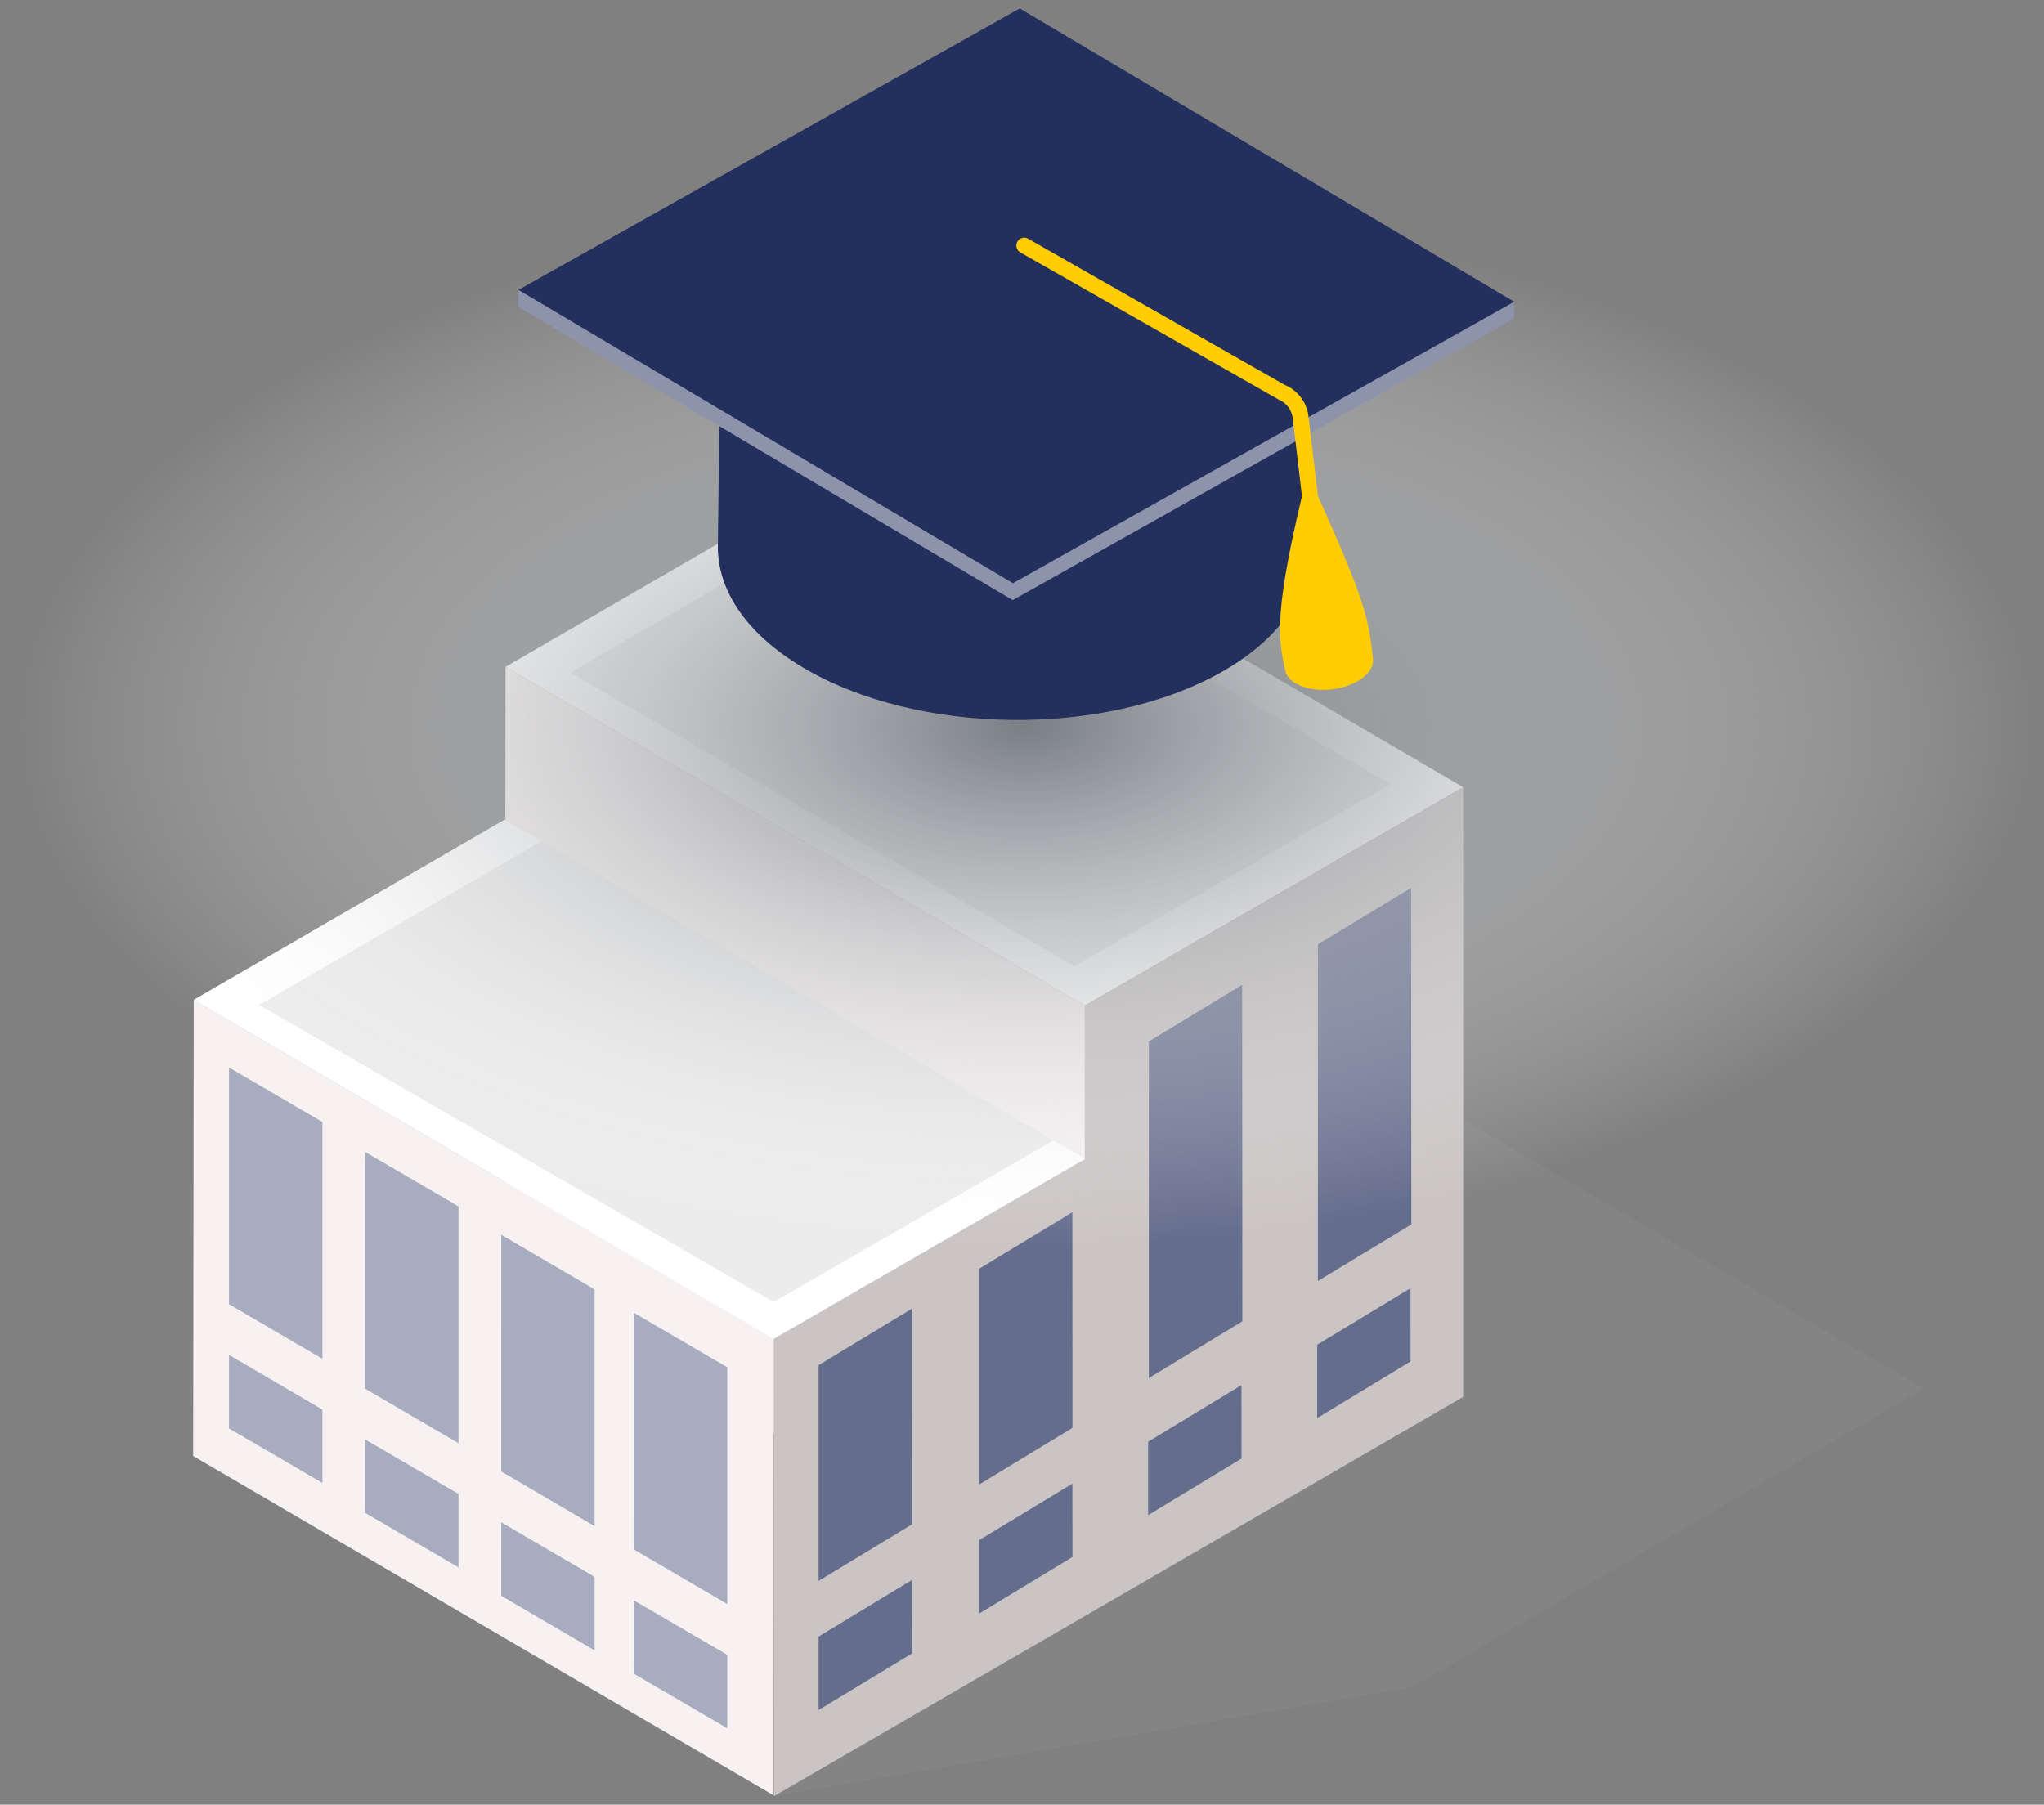
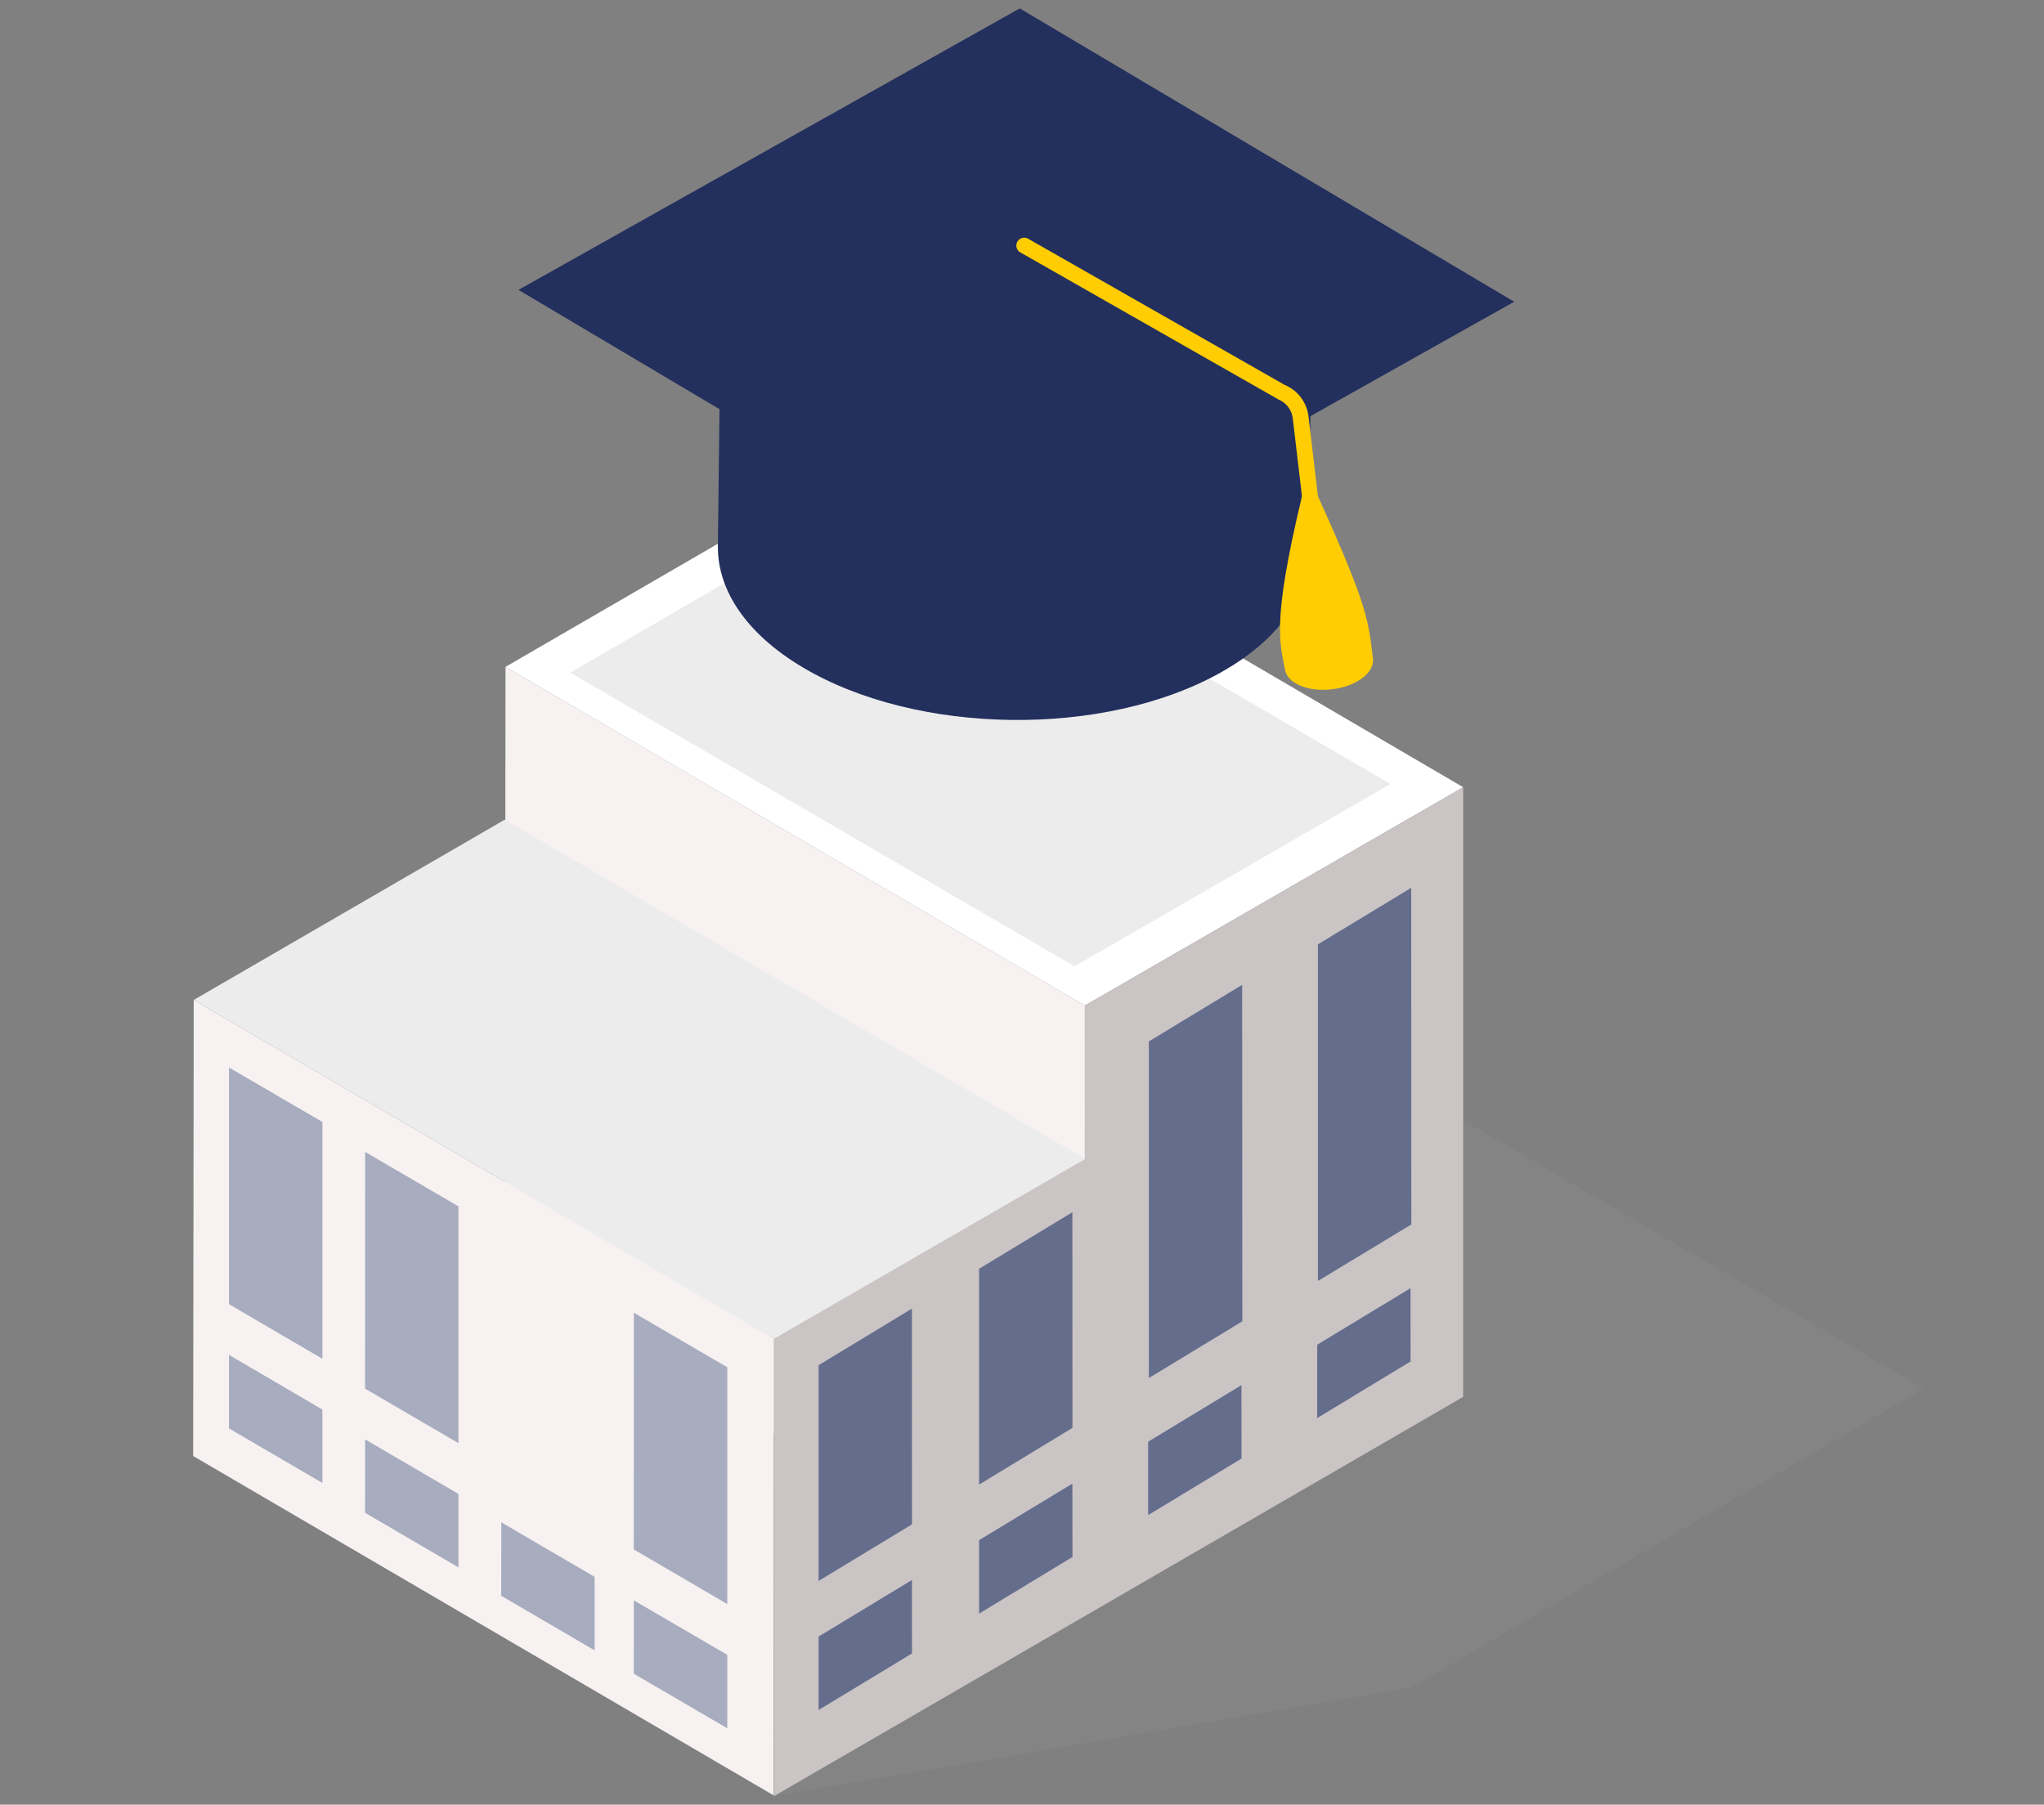
<svg xmlns="http://www.w3.org/2000/svg" width="171" height="151" viewBox="0 0 171 151" fill="none">
  <rect x="0" y="0" width="171" height="151" fill="#808080" stroke="none" />
  <g style="mix-blend-mode:multiply" opacity="0.4">
    <path d="M77.151 98.89L64.755 150.282L118.071 141.201L160.935 116.182L92.401 76.204L77.151 98.89Z" fill="#89898A" />
  </g>
  <path d="M90.76 135.149L42.234 106.755L42.291 55.797L90.76 84.136V135.149Z" fill="#F7F1F1" />
  <path d="M90.76 84.136L42.291 55.797L73.886 37.478L122.409 65.868L90.76 84.136Z" fill="white" />
  <path d="M89.898 80.855L47.7 56.281L74.085 40.983L116.326 65.6L89.898 80.855Z" fill="#ECECEC" />
  <path d="M64.727 150.222L16.16 121.825L16.208 83.666L64.727 112.028V150.222Z" fill="#F7F1F1" />
  <path d="M64.727 112.028L16.208 83.666L42.221 68.585L90.787 96.974L64.727 112.028Z" fill="#ECECEC" />
-   <path d="M64.727 108.942L21.683 84.082L45.306 70.382L42.221 68.585L16.208 83.666L64.727 112.028L90.787 96.974L88.134 95.419L64.727 108.942Z" fill="white" />
  <path d="M90.76 84.136L90.77 96.984L64.727 112.028L64.755 150.282L122.409 116.879V65.868L90.76 84.136Z" fill="#CAC4C4" />
  <path d="M26.973 124.082L19.159 119.518V113.369L26.973 117.939V124.082Z" fill="#A7ACBE" />
  <path d="M38.357 131.146L30.54 126.578L30.546 120.436L38.357 125.001V131.146Z" fill="#A7ACBE" />
  <path d="M49.744 138.088L41.931 133.52L41.939 127.378L49.744 131.936V138.088Z" fill="#A7ACBE" />
  <path d="M60.843 144.607L53.024 140.042L53.028 133.907L60.843 138.461V144.607Z" fill="#A7ACBE" />
  <path d="M68.484 143.079L76.298 138.347L76.291 132.201L68.484 136.933V143.079Z" fill="#656D8D" />
  <path d="M81.911 135.012L89.723 130.275L89.715 124.138L81.911 128.866V135.012Z" fill="#656D8D" />
  <path d="M68.484 132.28L76.298 127.544L76.291 109.495L68.484 114.227V132.28Z" fill="#656D8D" />
  <path d="M81.911 124.216L89.723 119.473L89.715 101.43L81.911 106.161V124.216Z" fill="#656D8D" />
  <path d="M96.055 126.771L103.866 122.038L103.859 115.896L96.055 120.629V126.771Z" fill="#656D8D" />
  <path d="M110.197 118.652L118.007 113.914L118.005 107.783L110.197 112.514V118.652Z" fill="#656D8D" />
  <path d="M26.973 113.693L19.159 109.124V89.32L26.973 93.877V113.693Z" fill="#A7ACBE" />
  <path d="M38.357 120.753L30.54 116.189L30.546 96.383L38.357 100.939V120.753Z" fill="#A7ACBE" />
-   <path d="M49.744 127.691L41.931 123.118L41.939 103.318L49.744 107.882V127.691Z" fill="#A7ACBE" />
  <path d="M60.843 134.214L53.024 129.645L53.028 109.839L60.843 114.401V134.214Z" fill="#A7ACBE" />
  <path d="M96.113 115.303L103.933 110.558L103.918 82.403L96.113 87.138V115.303Z" fill="#656D8D" />
  <path d="M110.256 107.18L118.071 102.453L118.06 74.287L110.256 79.014V107.18Z" fill="#656D8D" />
-   <path d="M85.818 104.195C132.734 104.195 170.768 84.769 170.768 60.807C170.768 36.845 132.734 17.419 85.818 17.419C38.901 17.419 0.867 36.845 0.867 60.807C0.867 84.769 38.901 104.195 85.818 104.195Z" fill="url(#paint0_radial_675_13534)" />
  <path d="M60.27 27.774L60.057 45.676C60.014 49.328 62.383 53.008 67.177 55.851C76.762 61.538 92.411 61.725 102.129 56.267C106.988 53.539 109.443 49.916 109.488 46.264L109.701 28.361L60.27 27.774Z" fill="#232F5D" />
  <path d="M102.623 14.65C112.209 20.337 112.101 29.372 102.383 34.829C92.666 40.286 77.016 40.1 67.431 34.413C57.846 28.726 57.953 19.691 67.671 14.234C77.39 8.777 93.038 8.963 102.623 14.65Z" fill="#333333" />
-   <path d="M126.66 26.666L84.722 50.216L43.357 25.676L43.373 24.255L85.295 2.124L126.676 25.247L126.66 26.666Z" fill="#8D93AB" />
  <path d="M126.676 25.247L84.74 48.797L43.373 24.255L85.311 0.704L126.676 25.247Z" fill="#232F5D" />
  <path d="M110.37 48.139C110.007 48.183 109.676 47.922 109.635 47.559L108.151 34.996C108.069 34.297 107.612 33.696 106.961 33.428L85.438 21.162C85.099 21.023 84.938 20.635 85.076 20.295C85.215 19.957 85.6 19.795 85.943 19.935L107.466 32.2C108.562 32.651 109.329 33.662 109.468 34.838L110.951 47.401C110.994 47.765 110.734 48.095 110.37 48.137V48.139Z" fill="#FFCD02" />
  <path d="M109.389 39.614C106.452 51.386 106.96 53.405 107.496 55.983C107.561 56.528 107.984 57.029 108.752 57.359C110.288 58.019 112.62 57.744 113.96 56.745C114.63 56.245 114.925 55.657 114.862 55.114C114.443 51.558 114.342 50.436 109.389 39.614V39.614Z" fill="#FFCD02" />
  <defs>
    <radialGradient id="paint0_radial_675_13534" cx="0" cy="0" r="1" gradientUnits="userSpaceOnUse" gradientTransform="translate(85.818 60.826) scale(84.95 43.322)">
      <stop stop-color="#7A7F85" />
      <stop offset="1" stop-color="white" stop-opacity="0" />
    </radialGradient>
  </defs>
</svg>